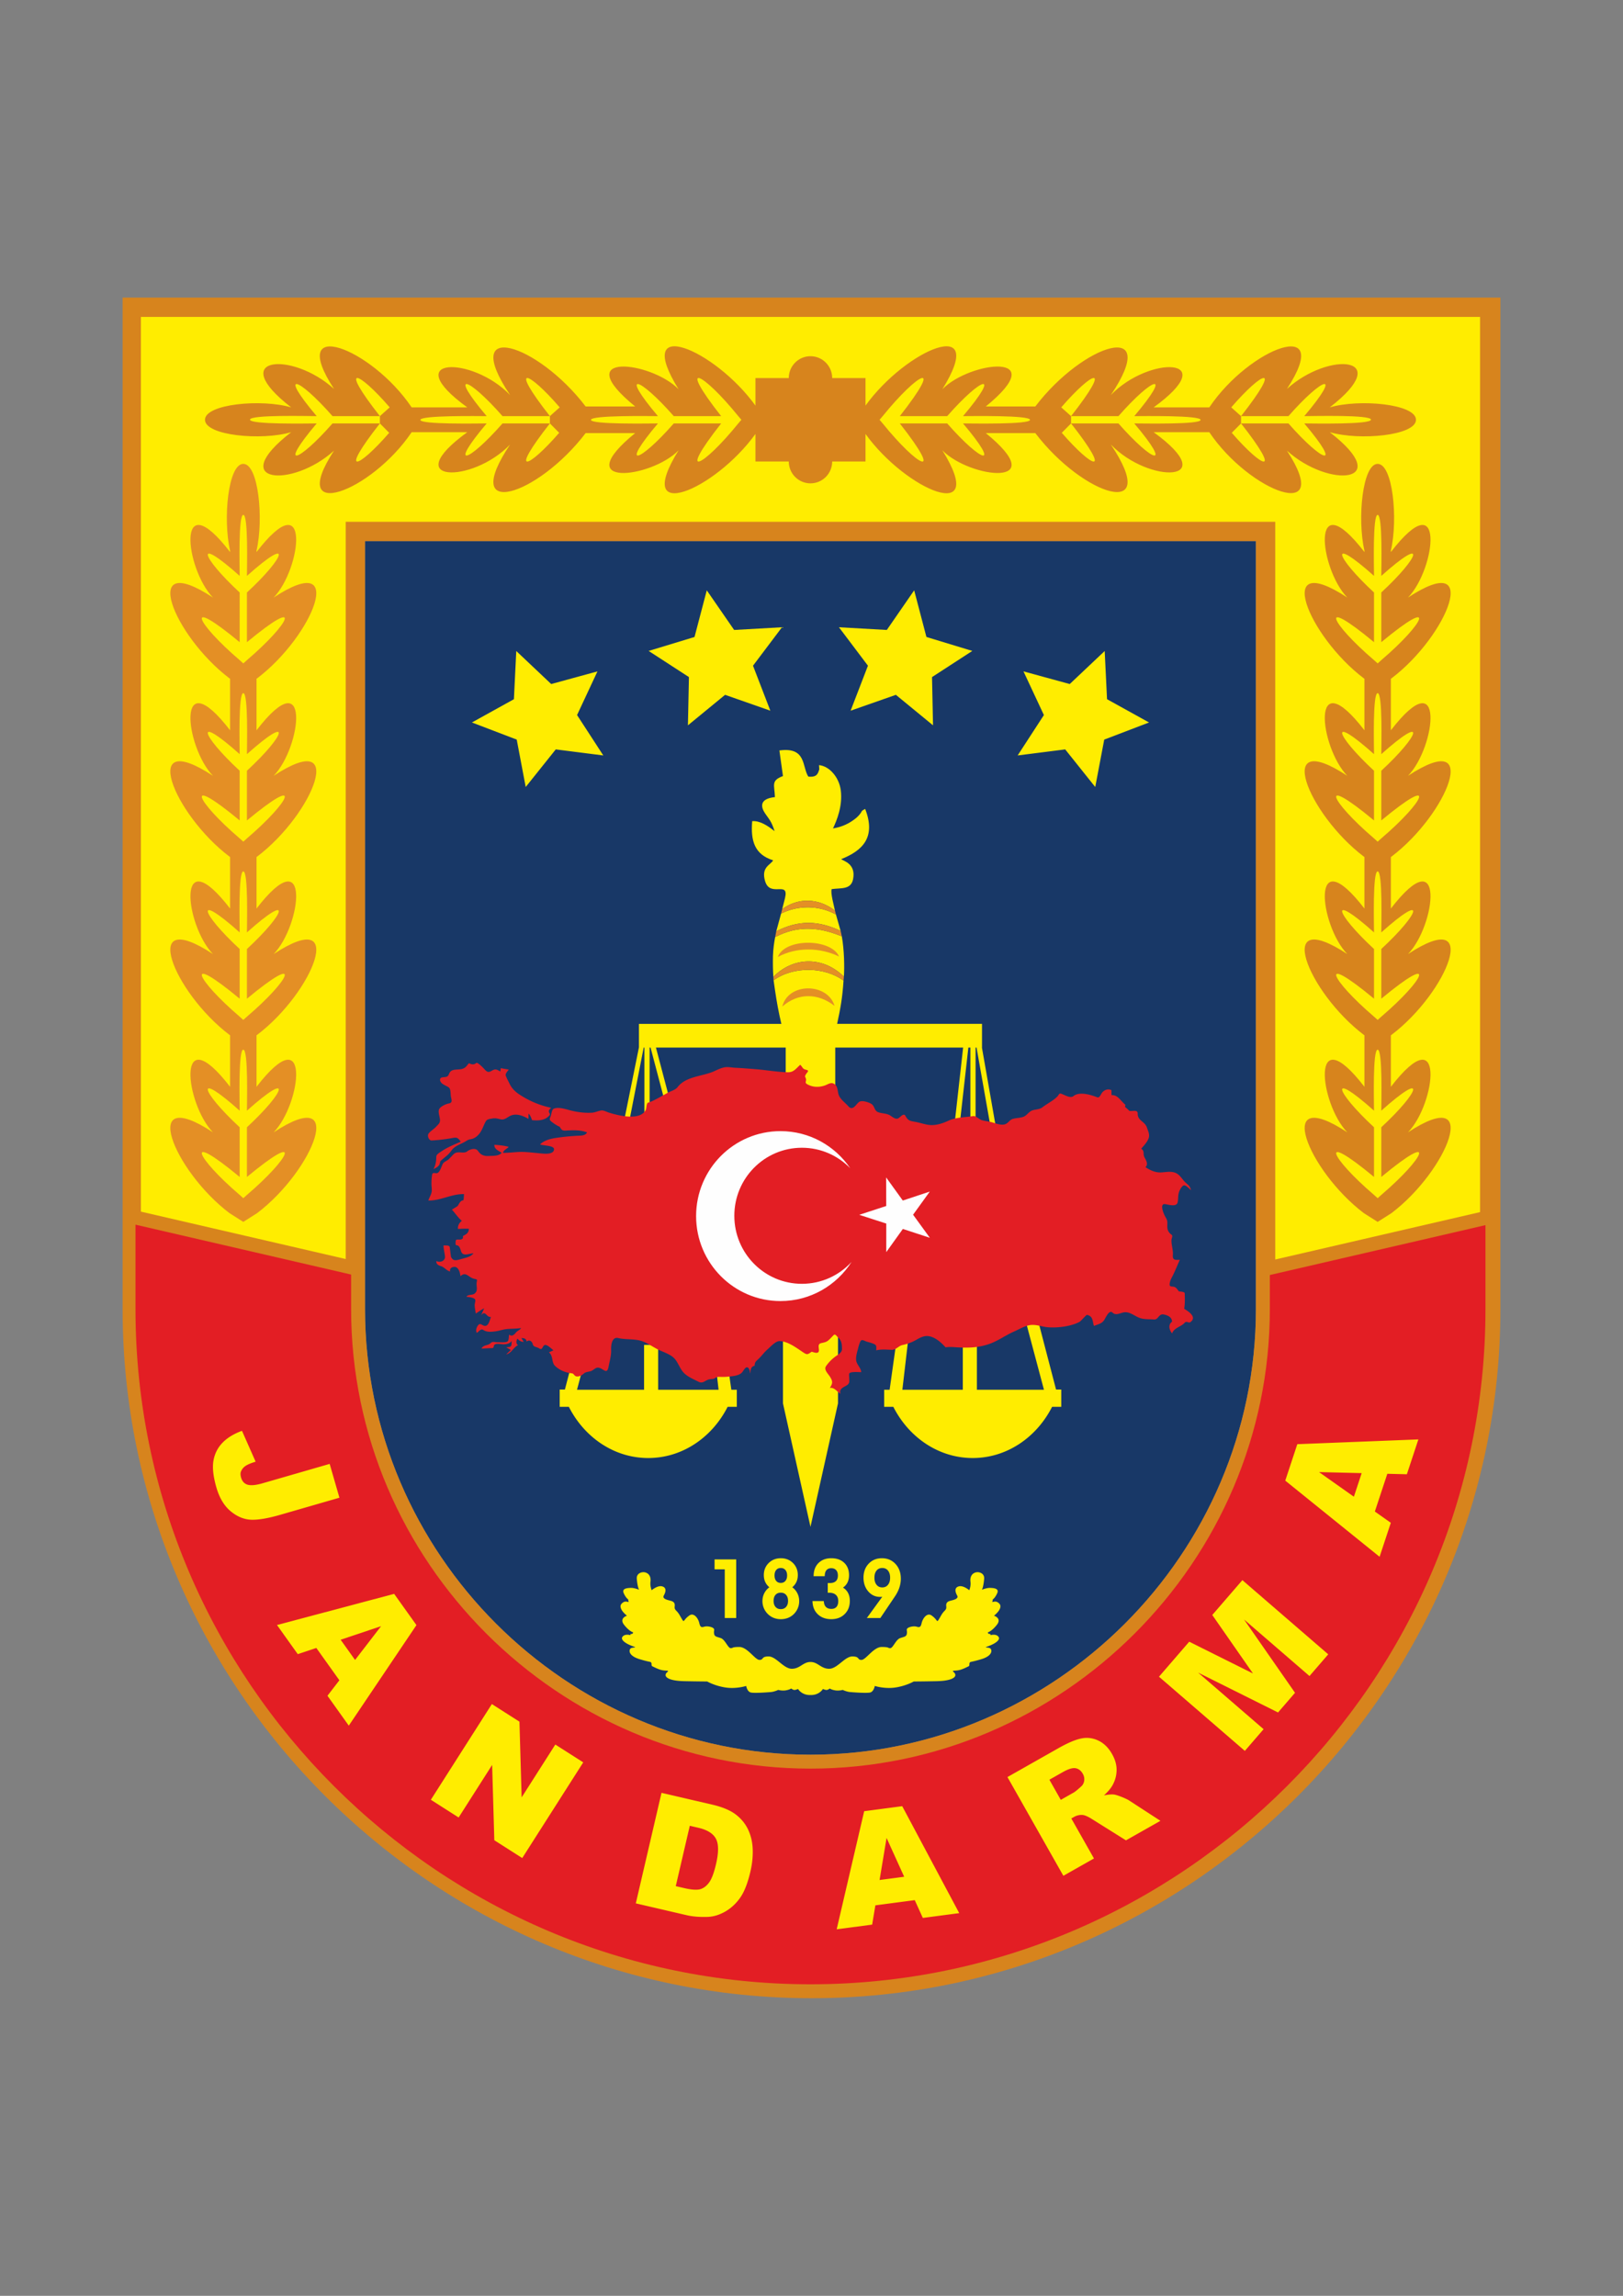
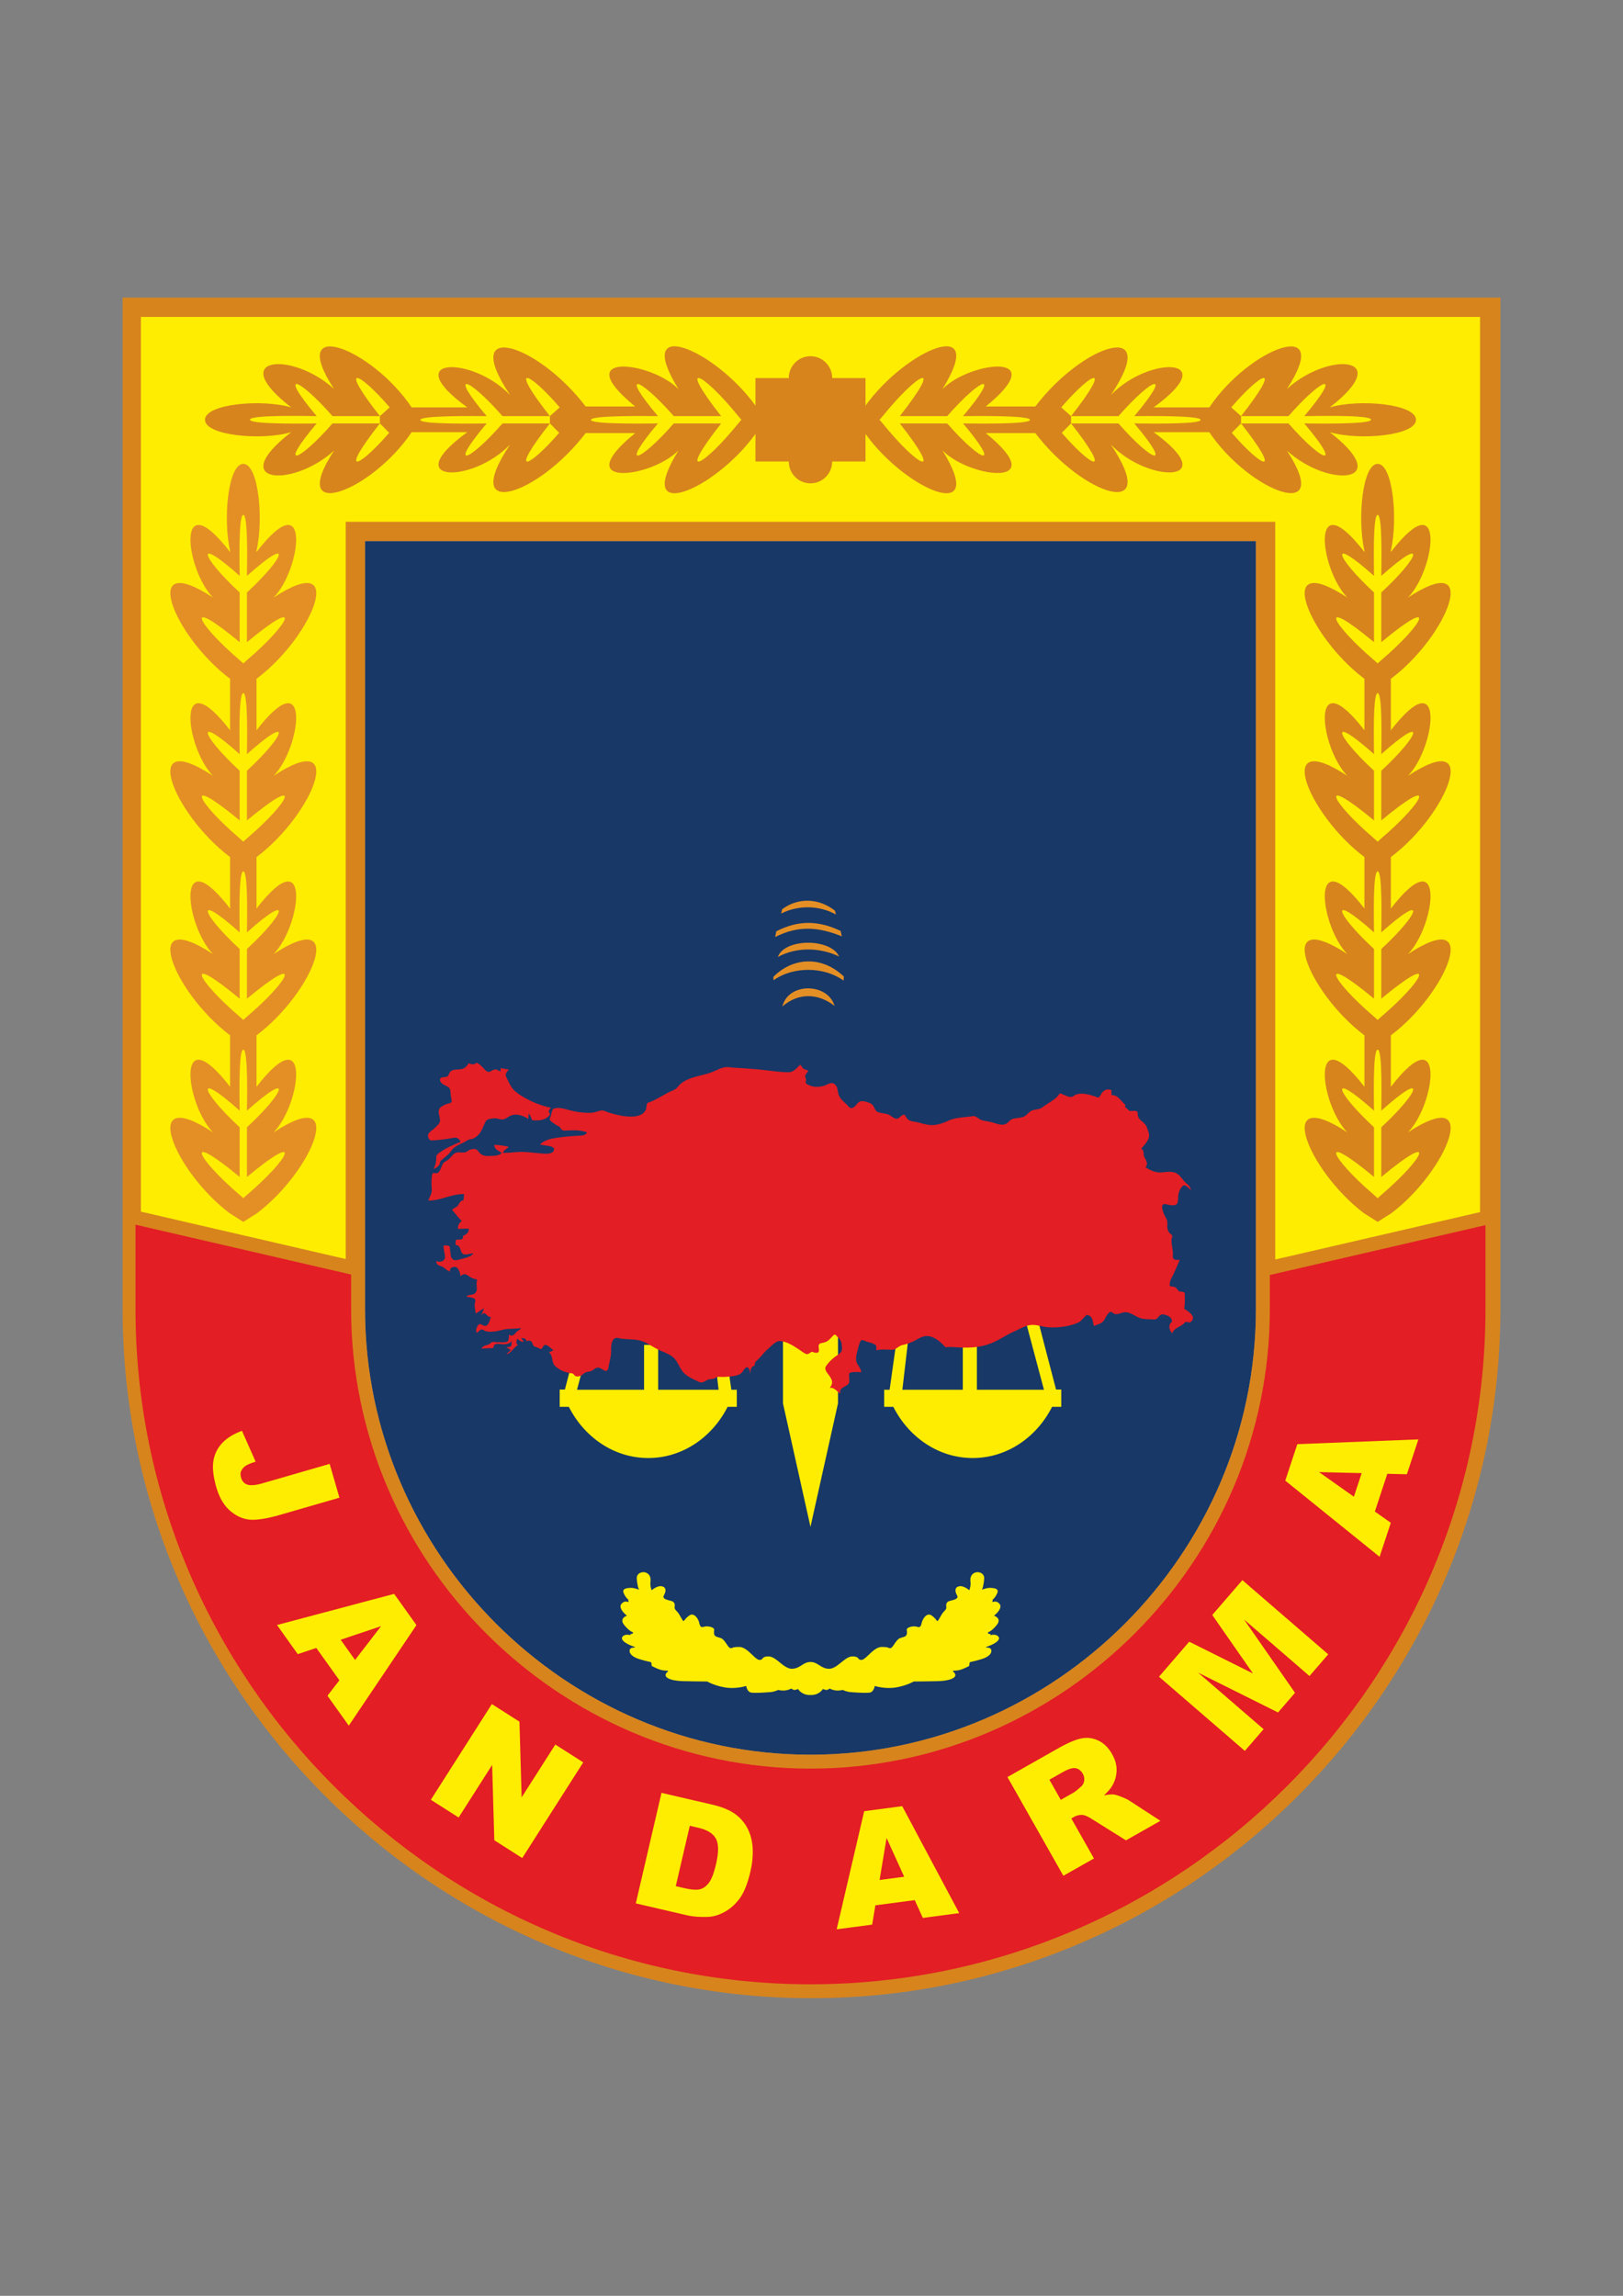
<svg xmlns="http://www.w3.org/2000/svg" width="793.701" height="1122.52" viewBox="0 0 595.276 841.89">
  <rect x="0" y="0" width="595.276" height="841.89" fill="#808080" stroke="none" />
  <path style="stroke:none;fill-rule:evenodd;fill:#183867;fill-opacity:1" d="M133.883 198.426H460.64v281.66c0 89.684-73.696 163.379-163.38 163.379-89.679 0-163.378-73.695-163.378-163.38Zm0 0" />
-   <path style="stroke:none;fill-rule:evenodd;fill:#ffed00;fill-opacity:1" d="m259.227 216.477-4.493 17.109-16.828 5.117 14.778 9.59-.368 17.691 13.625-11.183 16.602 5.816-6.356-16.5 10.625-14.094-17.55.985Zm76.07 0 4.492 17.109 16.828 5.117-14.773 9.59.367 17.691-13.625-11.183-16.602 5.816 6.356-16.5-10.63-14.094 17.556.985Zm69.875 22.253.86 17.676 15.406 8.528-16.434 6.285-3.297 17.383-11.016-13.79-17.441 2.215 9.625-14.808-7.484-16.016 16.964 4.64Zm-215.817 0-.863 17.676-15.402 8.528 16.433 6.285 3.293 17.383 11.02-13.79 17.437 2.215-9.62-14.808 7.48-16.016-16.965 4.64Zm94.903 124.399c.601 4.14 1.351 8.262 2.328 12.332h-52.234v8.598l-5.715 28.265 1.843.492 5.606-28.664h.262v29.356h1.91v-29.356h.351l7.477 28.325 1.844-.493-7.348-27.832h47.598v25.965h18.168v-25.965h46.902l-3.559 31.817 1.84.496 3.64-32.313h.74v29.356h1.905v-29.356h.356l5.176 29.286 1.843-.497-5.043-28.773-.003-.016h.027v-8.691h-53.137c1.254-5.758 1.957-9.754 2.352-15.867-6.985-5.102-18.32-5.367-25.657-.121Zm2.633-29.73c5.683-4.184 13.117-4.266 19.351.535-.39-1.965-1.676-6.407-1.21-7.88 3.359-.5 7.077.317 7.859-3.66 1.109-5.664-3.5-6.64-4.383-7.332 7.762-3.093 12.898-7.89 8.816-18.43-1.726.88-.883.7-2.172 2.208-.8.933-1.62 1.535-2.472 2.12-2.094 1.442-4.336 2.356-7.157 2.833 1.375-2.926 3.586-8.176 2.856-13.977-.598-4.765-4.192-8.894-7.977-9.238l.09 1.578c-.472 1.328-.703 3.004-4.031 2.625-2.332-3.636-.64-10.953-10.598-9.578l1.309 9.383c-4.48 1.68-3.113 3.2-2.945 7.719-5.985.625-5.09 3.812-3.575 6.03 1.489 2.18 2.266 2.747 3.446 6.458-2.524-1.992-5.336-3.875-8.207-3.676-.614 7.184.847 12.242 7.671 14.363-.855 1.7-4.484 2.407-2.953 7.618 1.832 6.238 8.895-.383 7.313 6.246-.29 1.203-.746 2.828-1.031 4.054m-.403 1.617-1.773 6.504c8.215-4.184 15.355-4.02 23.605-.145l-1.718-6.02c-6.329-3.468-13.93-3.449-20.114-.34m-2.175 8.605c-.32 1.606-.75 4.375-.81 6.973-.054 2.527-.03 5.11.142 7.636 6.894-7 17.562-8.062 25.878-.12.22-3.512.145-9.594-.761-14.743-8.067-3.273-15.692-4.246-24.45.254" />
  <path style="stroke:none;fill-rule:evenodd;fill:#e48f25;fill-opacity:1" d="m309.523 358.11-.136 1.484c-6.985-5.102-18.32-5.367-25.657-.121l-.085-1.243c6.894-7 17.562-8.062 25.878-.12m-22.582 10.992c5.813-5.125 13.145-4.942 19.157-.227-2.512-8.547-17.02-8.684-19.157.227m-1.656-18.172c6.817-3.7 15.418-3.567 22.469-.164-2.95-6.715-19.961-6.809-22.469.164m20.957-16.996.36 1.421c-6.329-3.468-13.93-3.449-20.114-.34l.403-1.617c5.683-4.183 13.117-4.265 19.351.536m2.078 7.441.442 1.992c-8.067-3.273-15.692-4.246-24.45.254l.403-2.101c8.215-4.184 15.355-4.02 23.605-.145" />
  <path style="stroke:none;fill-rule:evenodd;fill:#ffed00;fill-opacity:1" d="m376.238 484.613 6.66 25.02h-24.601v-16.438h-5.16v16.438h-22.172l2.773-23.778-4.375 1.918-3.07 21.86h-2.004v6.254h3.36c5.69 11.203 16.597 18.781 29.117 18.781 12.523 0 23.43-7.578 29.12-18.781h3.36v-6.324h-1.906l-6.39-24.497Zm-157.949 0-6.66 25.02h24.601v-16.438h5.16v16.438h22.173l-2.774-23.778 4.375 1.918 3.07 21.86h2.004v6.254h-3.36c-5.69 11.203-16.597 18.781-29.12 18.781s-23.43-7.578-29.121-18.781h-3.356v-6.324h1.906l6.391-24.497Zm68.887 3.035v26.985l10.086 45.27 10.09-45.27v-26.985s-4.606.891-10.09 2.329a177 177 0 0 0-10.086-2.329" />
  <path style="stroke:none;fill-rule:nonzero;fill:#e31e24;fill-opacity:1" d="M158.203 418.223q3.535-.186 7.027-.778c2.047-.336 2.532-.64 3.747 1.243-2.47 1.066-4.989 2.078-7.215 3.617-.649.453-1.723 1.007-1.739 1.914-.023 1.625-.238 3.074-1.043 4.515.801-.402 1.7-.836 2.168-1.644.25-.434.176-1.11.551-1.453 1.461-1.34 2.719-2.051 3.89-3.735 1.102-1.578 3.036-2.207 4.661-3.062.863-.45 1.348-.942 2.3-1.07 1.286-.172 2.348-.942 3.169-1.918 1.203-1.438 1.582-3.188 2.52-4.739.44-.726 1.425-.785 2.175-.925 1.426-.262 2.043.03 3.344.296 1.394.286 2.515-.98 3.722-1.437 2.133-.809 4.52.176 6.36 1.265 0-.648.012-1.289.015-1.937.7.629.977 1.555 1.293 2.402 1.165.09 2.352.145 3.5-.101.989-.207 1.95-.645 2.63-1.418q.7-.5.148-1.203c-.324-.98.066-1.075.683-1.832-4.226-.868-8.27-2.614-11.847-5.036-1.407-.957-2.559-2.128-3.309-3.671-.473-.961-1.004-1.934-1.402-2.926-.371-.926.637-1.68 1.035-2.383a60 60 0 0 1-2.902-.508c-.047.32-.133.922-.18 1.23-1.438-.831-1.793-1.07-3.25-.214-1.555.914-1.992-.09-3.149-1.246-.523-.52-1.058-1.031-1.667-1.45-.86-.593-.708.008-1.563.223-.64.16-1.297-.047-1.852-.367-.511.523-.964 1.277-1.578 1.68-2.004 1.316-4.86-.278-5.8 2.37-.415 1.137-1.172.981-2.301 1.137-1.489.2-1.024 1.665-.09 2.348.742.55 1.637.848 2.379 1.39.77.571.586 2.563.765 3.419.239 1.148.672 2.172-.8 2.437-1.055.188-3.098 1.11-3.543 2.13-.434.995.187 2.581.3 3.593.168 1.48-.527 1.836-1.425 2.828-.743.816-2.25 1.703-2.79 2.586-.472.773.126 2.32 1.063 2.43m276.125 61.703c.305-1.75.277-3.906.195-5.672-.027-.586-1.78-.64-2.144-.692-.512-.644-.945-1.488-1.809-1.683-.836-.192-1.644.101-1.574-1.004.063-.902.438-1.746.856-2.535 1.093-2.07 1.902-4.227 2.882-6.352-1.484.032-2.734.266-2.558-1.707.168-1.91-.59-3.699-.504-5.601.027-.532.594-1.535.031-1.907-.71-.464-1.27-1.183-1.46-2.023-.196-.844-.055-1.71-.095-2.562-.043-1.008-.515-1.512-.945-2.364-.508-1.004-1.953-4.562.168-4.258 1.125.16 4.125 1.125 4.535-.593.352-1.47.031-2.63.637-4.118.305-.746.7-1.476 1.316-2.011.852-.735 2.211 1.011 2.989 1.59-.512-1.766-1.02-1.786-2.22-2.98-1.214-1.212-1.933-2.786-3.636-3.411-1.672-.61-3.46-.188-5.176-.106-2.082.094-3.992-.8-5.687-1.93 1.11-1.027.266-2.476-.32-3.523-.747-1.34.16-2.27-1.239-3.254.985-1.148 2.239-2.425 2.739-3.894.457-1.363-.235-2.578-.645-3.84-.754-2.312-3.453-2.508-3.387-5.117.043-1.621-2-.75-3.074-1.02a10.6 10.6 0 0 0-1.492-1.37c-.223-.731.437-.524-.285-1.157-.82-.727-1.473-1.633-2.313-2.344-.402-.336-.847-.625-1.355-.781a2.9 2.9 0 0 0-1.082-.113 94 94 0 0 1-.016-1.817c-1.2-.59-2.418-.187-3.305.743-.55.574-1.015 2.207-1.898 1.867-2.418-.934-6.59-2.203-8.75-.43-1.05.863-2.992-.289-4.227-.793-1.132-.465-.96.227-1.746 1.012-.5.508-1.062.949-1.648 1.355-1.242.864-2.543 1.61-3.754 2.524-1.39 1.05-3.137.597-4.437 1.523-1.043.746-1.524 1.668-2.836 2.063-1.192.359-2.465.316-3.637.68-1.137.355-1.7 1.66-2.879 1.98-1.402.379-2.984-.223-4.313-.63-1.347-.413-2.75-.51-4.101-.89-.973-.273-2.242-1.668-3.192-1.504-2.843.477-6.324.41-8.972 1.645-2.211 1.035-4.89 1.945-7.43 1.57-1.691-.25-3.305-.844-4.992-1.125-1.828-.308-2.531-.453-3.473-2.203-.644-1.187-1.972.645-2.668.961-1.113.508-2.375-.852-3.32-1.29-1.336-.62-2.8-.491-4.129-1.042-1.254-.516-1.168-2.188-2.293-2.941-.933-.625-3.433-1.45-4.488-.809-1.137.691-2.313 3.562-4.024 1.637-1.058-1.196-2.394-2.13-3.234-3.52-.918-1.523-.312-3.496-1.867-4.617-1.254-.91-2.414.184-3.758.59-2.098.637-4.156.574-6.11-.469-1.437-.77 0-1.18-.812-2.625-.422-.746 1.012-1.898.996-2.277-.023-.594-1.39-.29-1.972-1.2a9.6 9.6 0 0 0-.868-1.105c-1.363 1.14-2.293 2.691-4.25 2.738-3.011.07-8.894-.87-11.89-1.097-2.535-.196-5.063-.418-7.606-.532-1.343-.058-2.82-.421-4.152-.148-1.297.266-2.488.863-3.684 1.406-4.226 1.922-10.343 1.805-13.418 5.828-.78 1.024-2.402 1.43-3.554 2.047-1.274.688-2.524 1.422-3.805 2.098-1.101.582-2.242 1.195-3.445 1.543-.688.195-.543 2.031-.864 2.66-2.136 4.164-10.128 2.031-13.445 1.027-.847-.257-2.039-.949-2.937-.804-1.23.199-2.223.761-3.516.82-2.656.125-5.3-.219-7.871-.887-1.656-.433-4.352-1.344-6.043-.558-.629.293-.813 2.004-1.023 2.597-.399 1.125-.723 1.387.355 2.207.898.688 1.836 1.336 2.883 1.778.703 1.093.86 1.492 2.25 1.41 2.605-.152 5.328-.305 7.804.672-.683 1.36-2.492 1.156-3.914 1.25-1.878.125-3.738.265-5.609.511-2.629.348-5.7.684-7.703 2.625.926.48 5.113.36 5.121 1.762.012 1.738-2.707 1.719-3.68 1.649-2.453-.176-4.922-.52-7.363-.63-2.57-.116-5.113.376-7.68.321.215-1.082 1.453-1.422 2.086-2.191-1.71-.477-3.48-.641-5.242-.75-.121 1.597 1.594 2.207 2.688 2.921-1.11 1.274-3.118 1.079-4.633 1.176-1.778.114-3.059-.336-4.086-1.87-.828-1.235-2.95-.626-3.91.151-1.375 1.114-3.543-.386-5.016 1.07-.637.622-1.215 1.302-1.867 1.903-.559.516-1.508.824-1.957 1.406-.61.793-1.129 3.7-2.492 3.653-.594-.012-1.426-.336-1.567.52-.183 1.12-.246 2.253-.246 3.382 0 .899.188 1.79.102 2.688-.117 1.222-.883 2.28-1.246 3.43 4.5.093 8.574-2.477 13.078-2.348a65 65 0 0 1-.09 1.507c-.086 1.243-.27.477-1.031 1.122-.559.476-.813 1.214-1.254 1.785-.684.425-1.375.851-2.055 1.289 1.262 1.324 2.23 2.926 3.649 4.101-.954.684-1.555 1.782-1.422 2.98 1.332-.081 2.672-.148 4.007-.07-.125 1.633-.843 1.883-2.218 2.696.281.969-.399 1.289-1.258 1.262-1.395-.047-1.36-.012-1.418 1.351-.05 1.168.668.383 1.297 1.219.418.547.554 1.254.789 1.883.687 1.816 2.906.617 4.496.59-1.121 1.359-2.684 1.582-4.348 2.046-1.875.528-3.039.914-3.793-.578-.101.918-.59-4.883-.691-3.96-.29-.524-1.344-.329-2.027-.426-.473-.07.535 3.816.398 4.48-.293 1.473-1.953 1.844-3.16 1.266-.125 1.144.789 1.597 1.719 1.878 1.257.383 2.02 1.676 3.324 1.942-.188-1.086.488-1.598 1.484-1.672 1.559-.117 2.176 2.02 2.305 3.41 1.39-1.262 2.148-.68 3.398.188.578.398 1.227.715 1.926.828 1.117.187.676.5.602 1.562-.094 1.426.59 2.825-.801 3.844-.797.594-2.508.223-2.91 1.133.672.039 2.863.27 3.187 1.027.207.5-.195 1.469-.18 2.012.016 1.047.262 2.074.415 3.105 1.004-.668 1.984-1.375 3.062-1.921-.281.632-.832 1.914-1.105 2.546 1.558-2.09 1.976.93 3.601.61-.465 1.09-.851 3.773-2.597 3.215-.7-.223-1.391-1.016-2.032-.258-.672.8-1.035 1.867-.597 2.875.746-.324 1.472-1.703 2.418-1.059 1.285.863 2.898.707 4.355.524 1.48-.184 2.895-.73 4.387-.856 1.71-.14 3.441-.094 5.144-.367-.46.746-1.355.96-1.894 1.625-.707.863-1.453 1.613-2.54.777-.085.524-.066 2.137-.554 2.512-.672.52-2.906.258-3.719.29-.515.019-1.375-.2-1.89-.063-.453.113-.739.597-1.153.793-1.093.52-2.129.351-2.82 1.597 1.277-.039 2.55-.144 3.824-.172 1-.027.41-.75 1.024-1.27.636-.538 2.308-.151 3.062-.136 1.211.027 2.387-.191 3.184-1.2-.067 2.145-.047 2.161-2.012 2.302.574.332 1.14.672 1.723.996-.438.406-1.293 1.21-1.723 1.613 1.926-.402 2.621-2.61 4.34-3.371-.844-.621-.645-1.625-.203-2.426.55.746 1.355 1.188 2.281 1.207-.215-.344-.637-1.043-.848-1.394.883-.032 1.86.215 1.903 1.28 1.011-.823 1.984-.155 2.277.974.293 1.128 1.371.882 2.39 1.554 1.403.918 1.044-1.508 2.407-1.261.879.16 2.086 1.406 2.789 1.945q-.833.37-1.664.734c1.691 1.426.832 3.653 2.289 5.02 1.668 1.574 3.855 2.465 6.117 2.68.758.07.883 1.027 1.715 1.136.953.125 2.023-.414 2.691-1.066.63-.606 1.825-.613 2.61-.887.816-.289 1.633-1.281 2.52-1.27 1.956.032 3.316 2.993 3.94-.394.368-1.965 1.012-4.047.93-6.047-.062-1.633.2-4.965 2.606-4.402 2.516.59 5.156.297 7.68.844 2.398.515 4.488 2.085 6.632 3.21 2.008 1.047 4.93 1.836 6.422 3.575 1.254 1.465 1.825 3.375 3.067 4.847 1.37 1.621 3.8 2.61 5.672 3.555.824.418 1.527.285 2.308-.18 1.102-.664 1.637-.78 2.899-.847.75-.04 1.144-.758 1.914-.77 1.183-.015 2.324.07 3.507-.062 1.641-.18 4.223-.266 5.383-1.653.516-.617 1.367-2.511 2.285-1.507.493.542.461 1.37.727 2.015-.008-1.152.102-2.644 1.523-2.851.059-1.563.614-1.696 1.633-2.72 1.055-1.042 1.922-2.26 3.04-3.245 1.148-.996 3.042-3.164 4.554-3.102 3.02.13 5.98 2.39 8.477 4.063 1.609 1.078 1.703.886 3.234-.16.945.261 2.738 1.03 2.656-.684-.047-.961-.48-2.156.797-2.461 1.55-.367 2.063-.363 3.266-1.578.425-.434.851-.871 1.27-1.313.655-.683 1.14.328 1.628.743 1.363 1.14 1.473 2.535 1.492 4.285.012 1.285-1.277 1.976-2.183 2.613-1.395.973-2.7 2.27-3.66 3.68-.895 1.304.703 2.718 1.378 3.789 1.13 1.758 1.137 2.535-.011 4.207 1.672-.313 2.644 1.386 3.898 2.125-.676-2.844 3.106-2.348 3.254-4.438.067-.937-.113-1.87-.05-2.804.07-1.04 3.73-.625 4.445-.676-.114-1.356-1.164-2.32-1.657-3.524-.652-1.574.176-3.886.567-5.46.183-.755.414-1.493.726-2.2.512-1.152 1.52-.226 2.559.055.922.25 1.851.488 2.707.922.883.445.574 1.312.594 2.219 1.89-.485 3.812-.239 5.734-.196 1.512.04 2.442-1.441 3.844-1.746 1.82-.398 3.496-.98 5.113-1.918 1.629-.941 3.195-1.746 5.11-1.234 1.593.426 2.988 1.406 4.183 2.515.504.465.977.957 1.438 1.461 1.046-.148 2.113-.136 3.168-.062 4.406.312 8.23.351 12.503-1.043 3.465-1.13 6.227-3.274 9.512-4.711 1.797-.79 3.637-1.922 5.578-2.293 2.207-.418 4.301.5 6.461.723 3.547.363 8.746-.23 11.93-1.954.527-.285 2.434-2.617 2.758-2.546 2.324.52 1.93 2.425 2.527 4.046 1.488-.644 2.942-.78 3.828-2.289.602-1.015 1.805-3.746 3-2.578 1.227 1.2 2.89.051 4.262-.125 2.008-.261 3.738 1.301 5.496 1.992 1.727.688 3.617.47 5.426.637 1.59.149 1.742-2.187 3.531-1.844 1.45.278 3.047.922 3.094 2.657-1.551 1.097-1.02 3.035.012 4.289.449-1.305 1.68-1.95 2.8-2.578.649-.36 1.301-.746 1.805-1.305.77-.856 1.45.293 2.21-.316 2.407-1.915-.983-3.961-2.382-4.844" />
-   <path style="stroke:none;fill-rule:evenodd;fill:#fefefe;fill-opacity:1" d="M311.848 428.41c-5.575-8.219-14.953-13.617-25.586-13.617-17.09 0-30.95 13.95-30.95 31.156 0 17.207 13.86 31.16 30.95 31.16 10.953 0 20.578-5.73 26.078-14.37-4.527 4.945-11.016 8.046-18.227 8.046-13.687 0-24.781-11.168-24.781-24.95 0-13.776 11.094-24.948 24.781-24.948 6.953 0 13.235 2.883 17.735 7.523m13.16 3.356 6.117 8.48 9.887-3.277-6.117 8.476 6.148 8.457-9.898-3.238-6.086 8.5v-10.48l-9.914-3.2 9.902-3.238Zm0 0" />
-   <path style="stroke:none;fill-rule:evenodd;fill:#ffed00;fill-opacity:1" d="M265.824 575.477h-3.742v-3.637h7.938v21.5h-4.196Zm24.762 6.578a6.25 6.25 0 0 1 1.687 1.87c.579.993.852 2.079.852 3.231a6.6 6.6 0 0 1-.512 2.578 6.7 6.7 0 0 1-1.488 2.188 6.4 6.4 0 0 1-2.125 1.375 7.1 7.1 0 0 1-2.602.469c-.89 0-1.77-.145-2.597-.47a6.4 6.4 0 0 1-2.13-1.374 6.7 6.7 0 0 1-1.507-2.195 6.6 6.6 0 0 1-.516-2.57c0-1.153.27-2.239.852-3.231a6.1 6.1 0 0 1 1.684-1.867 5.6 5.6 0 0 1-1.356-1.621c-.48-.875-.676-1.848-.676-2.84 0-1.715.563-3.223 1.786-4.426 1.226-1.215 2.75-1.758 4.46-1.758 1.711 0 3.227.55 4.45 1.762 1.214 1.21 1.773 2.71 1.773 4.422 0 .992-.2 1.96-.683 2.836a5.6 5.6 0 0 1-1.352 1.62m18.594.125c.644.402 1.207.914 1.632 1.57.645.988.883 2.133.883 3.305 0 1.863-.562 3.53-1.894 4.847-1.34 1.325-3.043 1.864-4.906 1.864-1.754 0-3.422-.453-4.762-1.633-1.305-1.153-1.957-2.664-2.098-4.395l-.05-.625h4.144l.066.496c.094.676.328 1.328.852 1.786.523.457 1.2.601 1.875.601.71 0 1.371-.176 1.86-.719.523-.578.667-1.382.667-2.144 0-.852-.21-1.649-.84-2.246-.66-.625-1.554-.813-2.433-.813h-.574v-3.554h.742c.789 0 1.636-.153 2.234-.711.567-.54.738-1.29.738-2.051 0-.723-.152-1.45-.656-1.992-.476-.516-1.101-.692-1.785-.692-.625 0-1.2.156-1.648.61-.473.48-.657 1.136-.707 1.796l-.043.532h-4.082l.039-.61c.101-1.691.671-3.218 1.925-4.375 1.258-1.16 2.844-1.613 4.532-1.613 1.754 0 3.433.438 4.734 1.668 1.273 1.207 1.781 2.8 1.781 4.543 0 1.098-.219 2.184-.812 3.121a4.85 4.85 0 0 1-1.414 1.434m14.414 3.37a7 7 0 0 1-.824.044c-1.75 0-3.204-.711-4.344-2.047-1.215-1.422-1.715-3.16-1.715-5.024 0-1.93.555-3.691 1.887-5.097 1.308-1.387 2.957-2.012 4.847-2.012 1.961 0 3.672.66 5.016 2.117 1.383 1.5 1.941 3.371 1.941 5.395 0 1.12-.195 2.219-.547 3.277-.382 1.145-.953 2.223-1.625 3.219l-5.343 7.918h-4.953Zm-39.512-7.82c0 .73.148 1.47.637 2.036.433.504.996.699 1.652.699.668 0 1.227-.203 1.672-.711.492-.563.648-1.29.648-2.024s-.156-1.46-.648-2.023c-.445-.508-1.004-.71-1.672-.71-.656 0-1.219.194-1.652.698-.489.567-.637 1.301-.637 2.035m-.348 9.325c0 .812.176 1.613.73 2.234.505.57 1.161.79 1.907.79.758 0 1.414-.224 1.926-.794.555-.62.738-1.41.738-2.23 0-.817-.183-1.602-.738-2.215-.516-.57-1.168-.793-1.926-.793-.746 0-1.41.21-1.918.781-.547.613-.719 1.418-.719 2.227m42.739-8.508c0-.942-.192-1.899-.809-2.637-.539-.644-1.234-.914-2.066-.914-.836 0-1.54.266-2.078.914-.618.738-.801 1.7-.801 2.637 0 .95.191 1.902.812 2.644.543.649 1.227.93 2.067.93.836 0 1.52-.281 2.062-.93.621-.742.813-1.695.813-2.644" />
  <path style="stroke:none;fill-rule:evenodd;fill:#ffed00;fill-opacity:1" d="M297.262 609.46c2.746 0 3.812 2.485 6.84 2.485 3.03 0 5.722-4.515 8.523-4.515 2.805 0 1.71 1.27 3.336 1.27 1.629 0 4.43-4.743 7.402-4.743s2.145.438 3.153.438c1.011 0 2.046-3.16 3.644-3.696 1.602-.539 2.293-.515 2.461-1.66.168-1.14-.32-1.41.227-1.934.547-.52 2.242-.875 3.222-.62.98.253 1.57.507 1.961-1.27.395-1.778 2.008-3.938 3.606-2.836 1.597 1.101 1.82 1.95 2.156 2.058.336.114 1.332-2.214 2.144-3.171.813-.961 1.262-1.075 1.122-2.258-.137-1.188.421-1.696 1.43-1.977 1.011-.281 3.296-.664 2.566-1.96-.727-1.301-1.094-2.852.59-3.333 1.68-.48 3.867 1.41 3.867 1.41s.633-1.507.437-3.03c-.199-1.524.25-2.88 1.653-3.419 1.402-.535 3.53.227 3.363 2.23-.168 2.005-.477 3.106-.559 3.36-.086.254-.254.676-.254.676s1.711-.73 3.082-.676c1.375.055 3.309.227 2.496 2.004-.812 1.777-1.64 2.242-1.64 2.242s.058.367-.137.793c-.2.422.98-.394 1.934.227.953.617 1.343 1.27.785 2.511-.563 1.239-2.106 2.426-2.106 2.426s2.989.89 1.055 3.344c-1.937 2.457-3.336 2.766-3.336 2.766s.125.636.656.578c.536-.055.309.453.309.453s2.047-.649 2.973.594-1.766 2.765-3.84 3.468c-2.074.707.418.172.98.934.559.762.45 2.652-3.531 3.836-3.984 1.187-3.883.805-4.164 1.258s.11 1.101-.477 1.355c-.59.254-2.214 1.156-3.644 1.41s-1.879.055-2.02.309c-.14.258.758.48.871 1.383.11.906-1.347 2.203-6.843 2.316-5.493.113-8.41.113-8.41.113s-2.692 1.578-6.672 2.2c-3.98.62-7.625-.563-7.625-.563s-.352 2.129-1.754 2.414c-1.399.281-5.887-.058-7.258-.172-1.375-.113-2.75-.789-2.75-.789s-1.387.41-2.816.156c-1.43-.253-1.934-.68-1.934-.68s-.703.622-1.348.54a3.6 3.6 0 0 1-1.148-.367s-1.29 2.226-4.317 2.226q-.133 0-.261-.011a3 3 0 0 1-.258.011c-3.027 0-4.317-2.226-4.317-2.226s-.503.28-1.152.367c-.644.082-1.344-.54-1.344-.54s-.503.427-1.933.68-2.82-.156-2.82-.156-1.372.676-2.747.79-5.859.452-7.261.171c-1.403-.285-1.75-2.414-1.75-2.414s-3.645 1.184-7.625.563c-3.985-.621-6.676-2.2-6.676-2.2s-2.914 0-8.41-.113c-5.492-.113-6.953-1.41-6.84-2.316.113-.903 1.012-1.125.871-1.383-.14-.254-.59-.055-2.02-.309s-3.054-1.156-3.644-1.41-.195-.902-.477-1.355c-.28-.453-.183-.07-4.164-1.258-3.98-1.184-4.093-3.074-3.53-3.836.558-.762 3.054-.227.98-.934-2.075-.703-4.766-2.226-3.84-3.468.925-1.243 2.968-.594 2.968-.594s-.222-.508.309-.453c.535.058.66-.578.66-.578s-1.402-.309-3.336-2.766c-1.933-2.453 1.051-3.344 1.051-3.344s-1.543-1.187-2.102-2.426c-.562-1.242-.167-1.894.786-2.511.953-.621 2.129.195 1.933-.227-.195-.426-.14-.793-.14-.793s-.829-.465-1.641-2.242 1.121-1.95 2.496-2.004 3.086.676 3.086.676-.168-.422-.254-.676-.394-1.355-.562-3.36c-.168-2.003 1.964-2.765 3.367-2.23 1.402.54 1.847 1.895 1.652 3.418s.434 3.031.434 3.031 2.187-1.89 3.87-1.41c1.68.48 1.317 2.032.59 3.332-.73 1.297 1.555 1.68 2.563 1.961 1.012.282 1.57.79 1.43 1.977-.14 1.183.308 1.297 1.12 2.258.813.957 1.81 3.285 2.145 3.172.336-.11.563-.958 2.16-2.06 1.598-1.1 3.212 1.06 3.602 2.837.395 1.777.98 1.523 1.965 1.27.98-.255 2.676.1 3.223.62.547.524.054.793.222 1.934.168 1.145.864 1.121 2.461 1.66 1.598.535 2.637 3.696 3.645 3.696 1.012 0 .183-.438 3.156-.438 2.969 0 5.774 4.742 7.399 4.742 1.628 0 .535-1.27 3.335-1.27 2.805 0 5.497 4.516 8.524 4.516s4.098-2.484 6.84-2.484" />
  <path style="stroke:none;fill-rule:evenodd;fill:#d7841d;fill-opacity:1" d="M297.637 109.133H44.969v370.953c0 138.969 113.699 252.672 252.668 252.672 138.968 0 252.672-113.703 252.672-252.672V109.133Zm-163.754 89.293H460.64v281.66c0 89.684-73.696 163.379-163.38 163.379-89.679 0-163.378-73.695-163.378-163.38Zm0 0" />
  <path style="stroke:none;fill-rule:evenodd;fill:#ffed00;fill-opacity:1" d="M51.68 116.219v328.094l75.117 17.382V191.34H467.73v270.527l75.118-17.379v-328.27Zm0 0" />
  <path style="stroke:none;fill-rule:evenodd;fill:#e31e24;fill-opacity:1" d="M49.695 449.094v30.992c0 136.152 111.414 247.566 247.567 247.566 136.152 0 247.57-111.414 247.57-247.566v-30.82l-79.086 18.296v12.524c0 92.5-75.984 168.48-168.484 168.48-92.496 0-168.48-75.98-168.48-168.48V467.39Zm0 0" />
  <path style="stroke:none;fill-rule:nonzero;fill:#ffed00;fill-opacity:1" d="m120.914 536.82 3.582 12.399-21.71 6.27q-6.843 1.98-10.766 1.8c-2.606-.125-5.098-1.168-7.461-3.137-2.352-1.972-4.086-4.87-5.192-8.687q-1.746-6.06-1.07-9.852c.445-2.539 1.543-4.71 3.297-6.531 1.742-1.812 4.133-3.281 7.16-4.387l5.004 11.32c-1.742.524-3 1.06-3.762 1.59a4.4 4.4 0 0 0-1.64 2.079c-.208.574-.18 1.293.07 2.168q.602 2.077 2.418 2.609c1.21.344 3.035.172 5.465-.531Zm3.563 79.348-8.465-11.86-6.797 2.278-7.625-10.684 42.973-11.422 8.18 11.457-24.817 36.868-7.82-10.961Zm5.75-7.45 9.539-12.386-14.828 4.973Zm50.175 16.177 10.118 6.453.804 27.765 12.356-19.375 10.242 6.532-22.375 35.09-10.242-6.532-.797-27.613-12.29 19.27-10.19-6.5Zm62.22 32.55 18.616 4.328c3.66.852 6.516 2.04 8.54 3.555 2.023 1.524 3.558 3.383 4.609 5.586 1.039 2.211 1.601 4.621 1.687 7.246.094 2.63-.183 5.317-.824 8.082-1.008 4.332-2.277 7.578-3.824 9.735q-2.305 3.238-5.5 5.046-3.193 1.808-6.39 1.914c-2.919.098-5.497-.113-7.724-.628l-18.617-4.329ZM253 669.523l-5.145 22.137 3.075.715c2.625.61 4.558.75 5.808.434q1.857-.492 3.309-2.43c.969-1.309 1.824-3.574 2.578-6.82 1-4.293.984-7.391-.055-9.305-1.035-1.91-3.183-3.246-6.437-4Zm82.508 27.27-14.445 1.906-1.176 7.07-13.016 1.72 10.09-43.31 13.953-1.84 20.906 39.22-13.351 1.761Zm-3.875-8.574-6.461-14.235-2.567 15.422Zm58.383-.348-20.508-36.21 18.644-10.56c3.457-1.956 6.27-3.163 8.43-3.593 2.164-.45 4.262-.18 6.29.789 2.034.973 3.702 2.621 5.01 4.933 1.138 2.004 1.692 3.985 1.657 5.93-.023 1.95-.535 3.797-1.527 5.563-.63 1.113-1.672 2.34-3.117 3.656 1.585-.305 2.804-.418 3.664-.313.57.067 1.53.368 2.867.891q1.988.795 2.832 1.367l11.363 7.383-12.644 7.16-12.23-7.656c-1.571-1.004-2.77-1.55-3.606-1.645-1.121-.097-2.2.145-3.22.723l-.987.559 8.308 14.664Zm-.946-27.851 4.727-2.68c.508-.285 1.406-1.02 2.687-2.176a3.35 3.35 0 0 0 1.168-2.164 3.9 3.9 0 0 0-.488-2.512c-.66-1.172-1.543-1.863-2.637-2.066-1.101-.211-2.668.265-4.718 1.426l-4.922 2.785Zm36.016-45.16 11.09-12.837 23.387 11.66-14.93-21.456 11.039-12.778 31.492 27.203-6.875 7.961-24.008-20.738 18.703 26.883-6.23 7.215-29.305-14.61 24.008 20.739-6.875 7.96Zm83.75-74.41-4.574 13.831 5.855 4.14L506 570.888l-34.598-27.934 4.418-13.367 44.407-1.746L516 540.625Zm-9.41-.243-15.625-.379 12.77 9.024Zm0 0" />
  <path style="stroke:none;fill-rule:evenodd;fill:#d7841d;fill-opacity:1" d="M317.45 148.734c14.956-20.73 45.304-33.5 28.187-6 10.129-10.351 40.718-13.863 15.926 6.32h18.164c17.664-23.202 46.527-32.238 27.699-4.175 13.898-14.524 41.398-14.125 15.699 4.516h20.41c14.832-22.043 46.031-33.637 28.485-6.774 15.406-13.969 39.937-11.98 15.699 6.774 10.93-3.208 31.625-1.247 31.625 4.542 0 5.786-20.696 7.75-31.625 4.543 24.238 18.754-.293 20.743-15.7 6.774 17.547 26.863-13.652 15.27-28.484-6.774h-20.41c25.7 18.641-1.8 19.04-15.7 4.516 18.829 28.063-10.034 19.024-27.698-4.176h-18.164c24.792 20.184-5.797 16.672-15.926 6.32 17.117 27.5-13.23 14.731-28.188-6v10.094h-12.222c0 4.426-3.567 8.016-7.965 8.016-4.395 0-7.961-3.59-7.961-8.016h-12.223v-10.093c-14.957 20.73-45.308 33.5-28.191 6-10.13 10.351-40.715 13.863-15.922-6.32h-18.168c-17.664 23.199-46.524 32.238-27.7 4.175-13.898 14.524-41.394 14.125-15.699-4.516h-20.41c-14.832 22.043-46.031 33.637-28.48 6.774-15.406 13.969-39.938 11.98-15.7-6.774-10.933 3.208-31.624 1.243-31.624-4.542 0-5.79 20.691-7.75 31.625-4.543-24.239-18.754.293-20.743 15.699-6.774-17.551-26.863 13.648-15.27 28.48 6.774h20.41c-25.695-18.641 1.801-19.04 15.7-4.516-18.825-28.063 10.035-19.027 27.699 4.176h18.168c-24.793-20.184 5.793-16.672 15.922-6.32-17.117-27.5 13.234-14.731 28.191 6V138.64h12.223c0-4.426 3.566-8.016 7.96-8.016 4.4 0 7.966 3.59 7.966 8.016h12.222Zm-174.516.649c-11.54-13.39-19-16.395-3.598 3.215v2.68c-15.316 19.5-8.024 16.636 3.41 3.433l-3.41-3.434h-17.379c-12.66 14.434-20.129 16.914-5.805 0-2.867 0-24.468.465-24.468-1.39 0-1.856 21.507-1.29 24.468-1.29-14.324-16.913-6.855-14.433 5.805 0h17.379Zm62.351 0c-11.539-13.39-19-16.395-3.597 3.215v2.68c-15.32 19.5-8.024 16.636 3.406 3.433l-3.406-3.434h-17.383c-12.657 14.434-20.125 16.914-5.805 0-3.18 0-24.324.442-24.324-1.293 0-1.73 21.39-1.386 24.324-1.386-14.32-16.914-6.852-14.434 5.805 0h17.382Zm65.492 3.215c-12.96-16.024-22.847-21.094-6.277 0h-17.383c-12.656-14.434-20.125-16.914-5.804 0-2.856 0-24.567-.383-24.567 1.367s21.621 1.312 24.566 1.312c-14.32 16.914-6.851 14.434 5.805 0H264.5c-16.57 21.09-6.684 16.024 6.277 0l1.145-1.34Zm180.813-3.215c11.543-13.39 19-16.395 3.598 3.215v2.68c15.32 19.5 8.023 16.636-3.407 3.433l3.406-3.434h17.383c12.657 14.434 20.13 16.914 5.805 0 2.867 0 24.465.465 24.465-1.39 0-1.856-21.504-1.29-24.465-1.29 14.324-16.913 6.852-14.433-5.805 0h-17.382Zm-62.348 0c11.54-13.39 19-16.395 3.598 3.215v2.68c15.316 19.5 8.023 16.636-3.41 3.433l3.41-3.434h17.379c12.66 14.434 20.129 16.914 5.804 0 3.184 0 24.329.442 24.329-1.293 0-1.73-21.395-1.386-24.329-1.386 14.325-16.914 6.856-14.434-5.804 0h-17.38Zm-65.496 3.215c12.961-16.024 22.852-21.094 6.281 0h17.38c12.66-14.434 20.128-16.914 5.804 0 2.855 0 24.57-.383 24.57 1.367s-21.625 1.312-24.57 1.312c14.324 16.914 6.855 14.434-5.805 0h-17.379c16.57 21.09 6.68 16.024-6.28 0l-1.145-1.34Zm0 0" />
  <path style="stroke:none;fill-rule:evenodd;fill:#d7841d;fill-opacity:1" d="M500.215 379.492c-20.649-15.656-33.414-47.601-6.059-29.629-10.277-10.62-13.77-42.687 6.281-16.695v-18.902l-.222-.145c-20.649-15.656-33.414-47.601-6.059-29.625-10.277-10.621-13.77-42.691 6.281-16.695v-18.906l-.222-.141c-20.649-15.656-33.414-47.602-6.059-29.629-10.277-10.617-13.77-42.687 6.281-16.691v-.516c-2.695-11.727-.683-31.816 4.852-31.816 5.531 0 7.547 20.09 4.848 31.816v.516c20.05-25.996 16.562 6.074 6.281 16.691 27.36-17.973 14.594 13.973-6.055 29.629l-.226.14v18.907c20.05-25.996 16.562 6.074 6.281 16.695 27.36-17.976 14.594 13.969-6.055 29.625l-.226.145v18.902c20.05-25.992 16.562 6.074 6.281 16.695 27.36-17.972 14.594 13.973-6.055 29.63l-.226.14v18.906c20.05-25.996 16.562 6.074 6.281 16.695 27.36-17.976 14.594 13.97-6.055 29.625l-5.074 3.215-5.074-3.215c-20.649-15.656-33.414-47.601-6.059-29.625-10.277-10.62-13.77-42.691 6.281-16.695v-18.906Zm3.742 58.692c-15.914-13.59-20.95-23.957 0-6.586v-18.223c-14.34-13.27-16.8-21.102 0-6.082 0-3.11-.535-22.375 1.332-22.375s1.332 19.277 1.332 22.375c16.8-15.02 14.336-7.188 0 6.082v18.223c20.95-17.371 15.914-7.004 0 6.586l-1.332 1.199Zm0-196.106c-15.914-13.59-20.95-23.957 0-6.586V217.27c-14.34-13.27-16.8-21.102 0-6.083 0-3.109-.535-22.375 1.332-22.375s1.332 19.278 1.332 22.375c16.8-15.019 14.336-7.187 0 6.083v18.222c20.95-17.37 15.914-7.004 0 6.586l-1.332 1.2Zm0 65.367c-15.914-13.59-20.95-23.953 0-6.582v-18.226c-14.34-13.27-16.8-21.098 0-6.082 0-3.11-.535-22.375 1.332-22.375s1.332 19.277 1.332 22.375c16.8-15.016 14.336-7.188 0 6.082v18.226c20.95-17.37 15.914-7.008 0 6.582l-1.332 1.2Zm0 65.371c-15.914-13.59-20.95-23.957 0-6.586v-18.222c-14.34-13.27-16.8-21.102 0-6.086 0-3.11-.535-22.375 1.332-22.375s1.332 19.281 1.332 22.375c16.8-15.016 14.336-7.184 0 6.086v18.222c20.95-17.37 15.914-7.003 0 6.586l-1.332 1.196Zm0 0" />
  <path style="stroke:none;fill-rule:evenodd;fill:#e48f25;fill-opacity:1" d="M84.164 379.492c-20.648-15.656-33.414-47.601-6.055-29.629-10.28-10.62-13.773-42.687 6.278-16.695v-18.902l-.223-.145c-20.648-15.656-33.414-47.601-6.055-29.625-10.28-10.621-13.773-42.691 6.278-16.695v-18.906l-.223-.141c-20.648-15.656-33.414-47.602-6.055-29.629-10.28-10.617-13.773-42.687 6.278-16.691v-.516c-2.696-11.727-.68-31.816 4.851-31.816 5.532 0 7.547 20.09 4.848 31.816v.516c20.05-25.996 16.562 6.074 6.281 16.691 27.36-17.973 14.594 13.973-6.055 29.629l-.226.14v18.907c20.05-25.996 16.562 6.074 6.281 16.695 27.36-17.976 14.594 13.969-6.055 29.625l-.226.145v18.902c20.05-25.992 16.562 6.074 6.281 16.695 27.36-17.972 14.594 13.973-6.055 29.63l-.226.14v18.906c20.05-25.996 16.562 6.074 6.281 16.695 27.36-17.976 14.594 13.97-6.055 29.625l-5.074 3.215-5.074-3.215c-20.648-15.656-33.414-47.601-6.055-29.625-10.28-10.62-13.773-42.691 6.278-16.695v-18.906Zm3.742 58.692c-15.914-13.59-20.949-23.957 0-6.586v-18.223c-14.336-13.27-16.8-21.102 0-6.082 0-3.11-.535-22.375 1.332-22.375s1.332 19.277 1.332 22.375c16.801-15.02 14.336-7.188 0 6.082v18.223c20.95-17.371 15.914-7.004 0 6.586l-1.332 1.199Zm0-196.106c-15.914-13.59-20.949-23.957 0-6.586V217.27c-14.336-13.27-16.8-21.102 0-6.083 0-3.109-.535-22.375 1.332-22.375s1.332 19.278 1.332 22.375c16.801-15.019 14.336-7.187 0 6.083v18.222c20.95-17.37 15.914-7.004 0 6.586l-1.332 1.2Zm0 65.367c-15.914-13.59-20.949-23.953 0-6.582v-18.226c-14.336-13.27-16.8-21.098 0-6.082 0-3.11-.535-22.375 1.332-22.375s1.332 19.277 1.332 22.375c16.801-15.016 14.336-7.188 0 6.082v18.226c20.95-17.37 15.914-7.008 0 6.582l-1.332 1.2Zm0 65.371c-15.914-13.59-20.949-23.957 0-6.586v-18.222c-14.336-13.27-16.8-21.102 0-6.086 0-3.11-.535-22.375 1.332-22.375s1.332 19.281 1.332 22.375c16.801-15.016 14.336-7.184 0 6.086v18.222c20.95-17.37 15.914-7.003 0 6.586l-1.332 1.196Zm0 0" />
</svg>